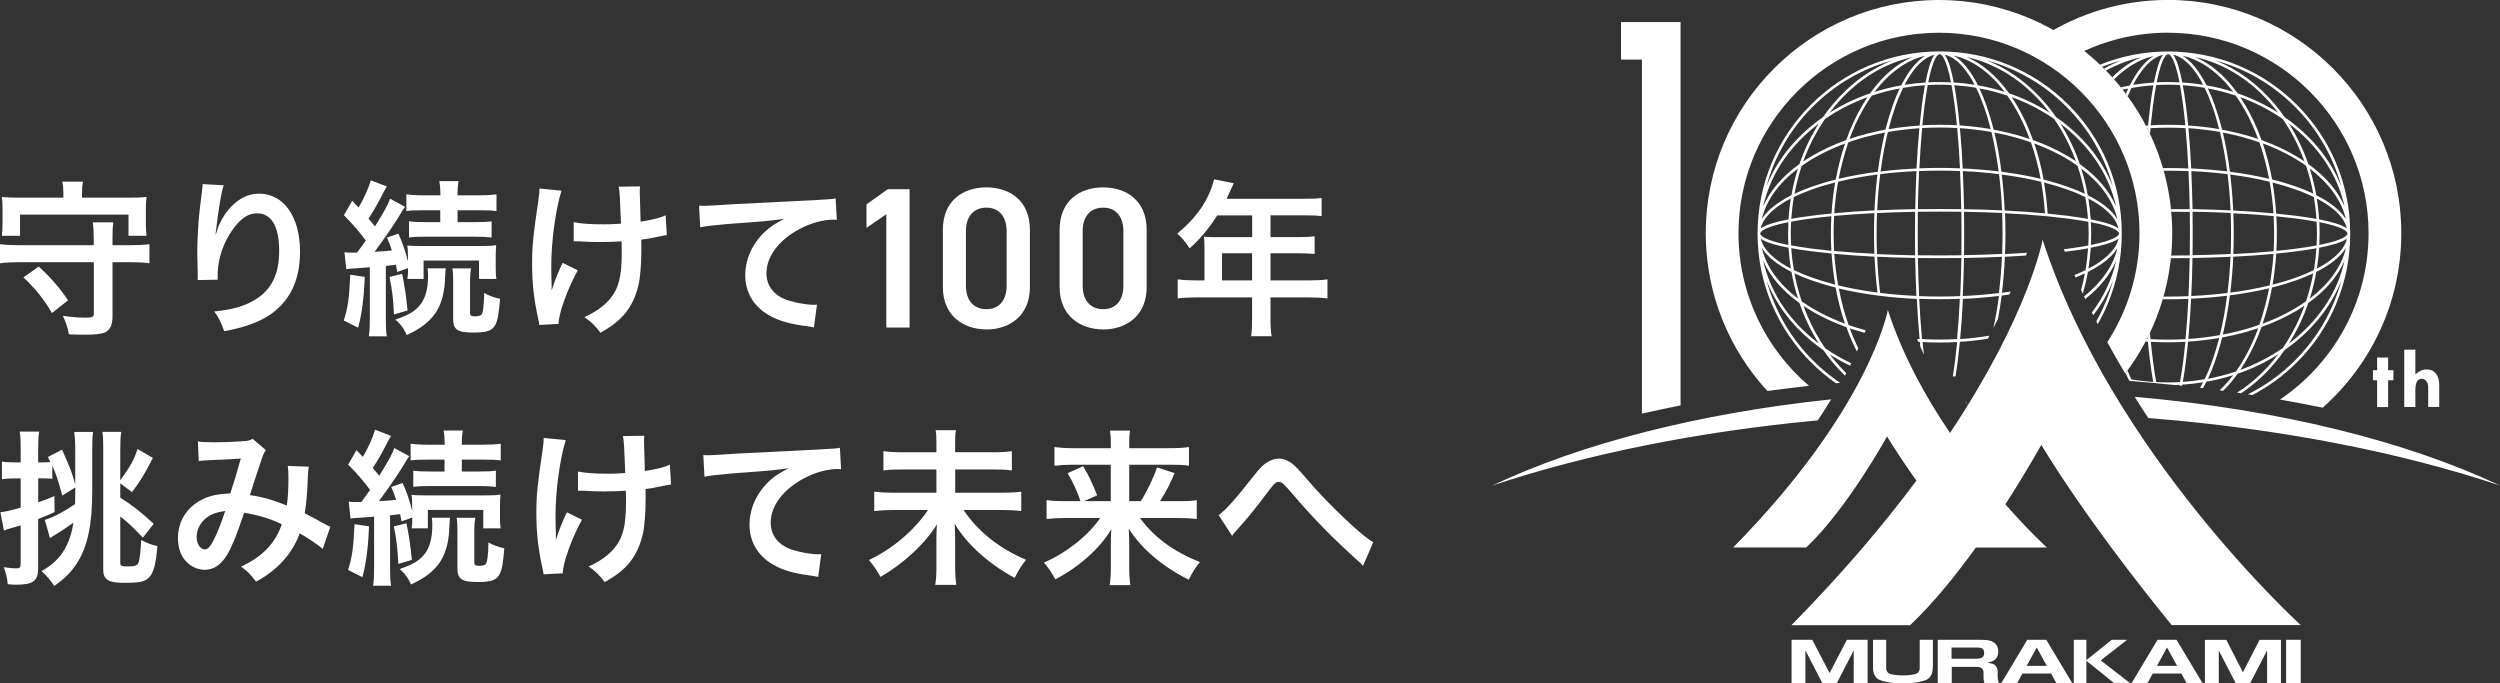
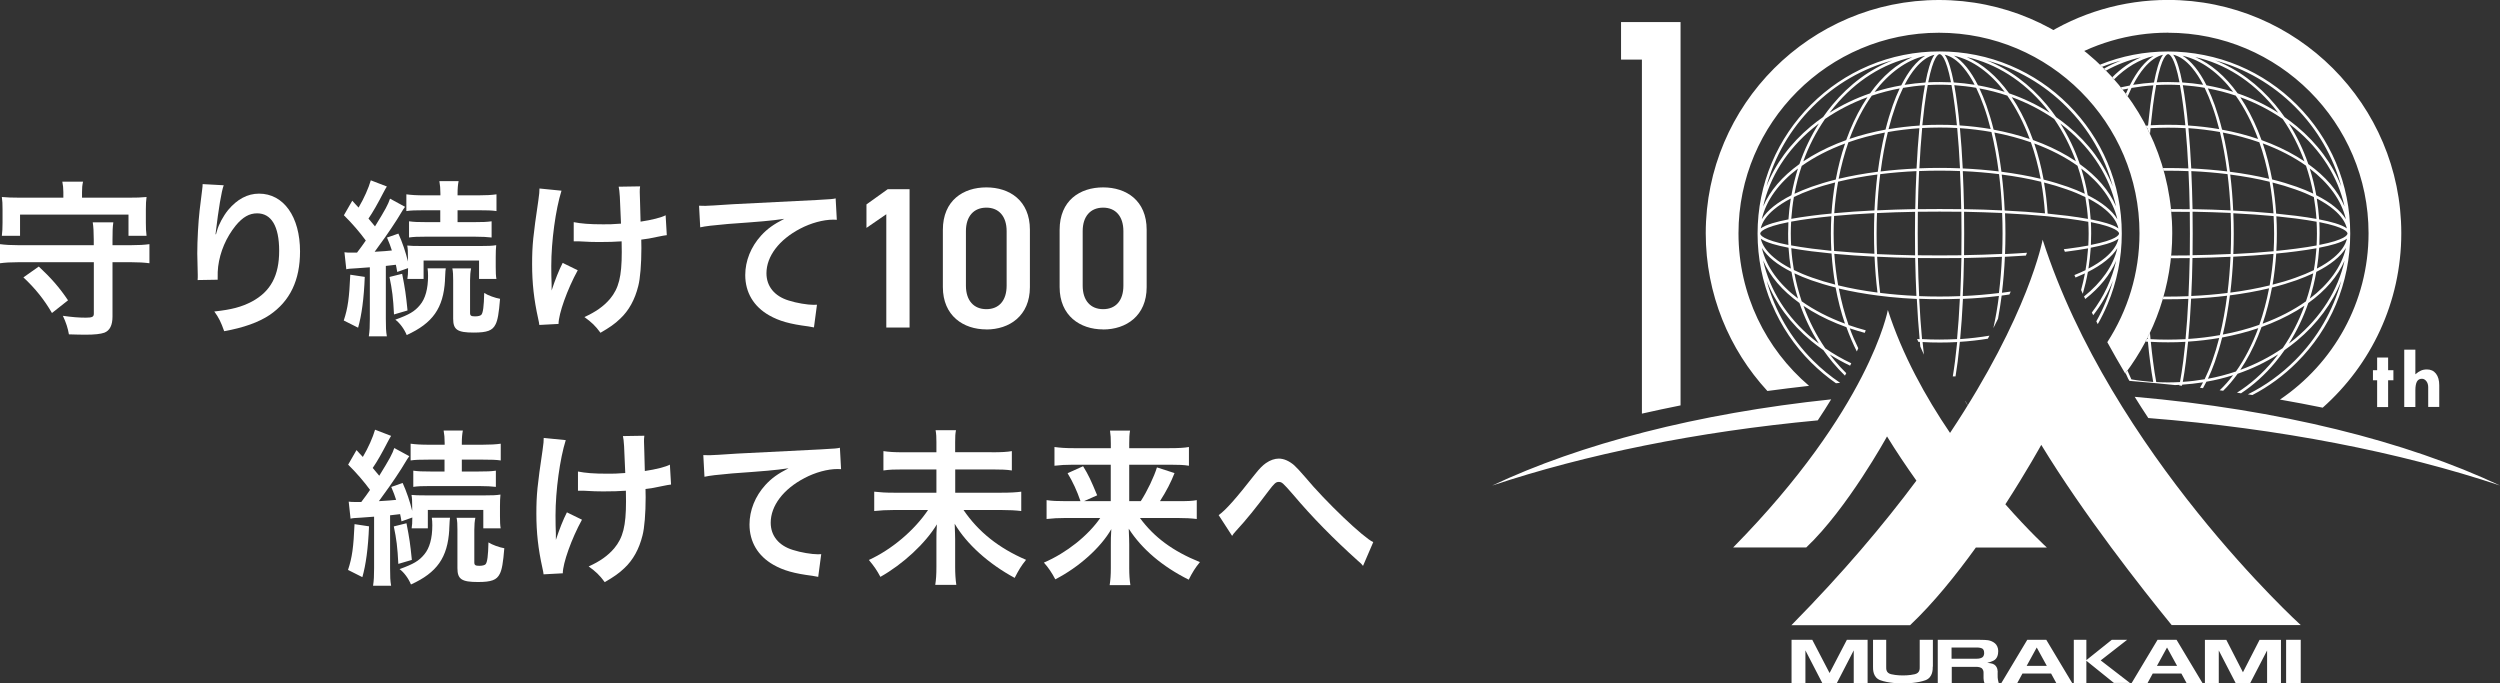
<svg xmlns="http://www.w3.org/2000/svg" id="_レイヤー_2" data-name="レイヤー 2" viewBox="0 0 364.21 99.57">
  <rect x="0" y="0" width="364.21" height="99.57" fill="#333333" stroke="none" />
  <defs>
    <style>
      .cls-1 {
        fill: #fff;
      }
    </style>
  </defs>
  <g id="_内容" data-name="内容">
    <g id="_第1回公開時" data-name="第1回公開時">
      <g id="_アニメーション部分" data-name="アニメーション部分">
        <g>
          <path class="cls-1" d="M364.21,70.73c-14.62-4.87-32.1-8.31-51.24-9.83-.67-1.01-1.33-2.04-1.98-3.09,21.02,1.83,39.55,6.47,53.22,12.92ZM266.76,58.18c-19.44,2.04-36.55,6.5-49.38,12.56,13.64-4.54,29.79-7.85,47.44-9.5.72-1.07,1.36-2.09,1.95-3.06ZM306.22,9.72c-.1-.1-.2-.2-.3-.29,3.16-1.28,6.5-1.93,9.94-1.93s7.06.7,10.33,2.08c3.16,1.34,6,3.25,8.43,5.69,2.44,2.44,4.35,5.27,5.69,8.43,1.38,3.27,2.08,6.75,2.08,10.33s-.7,7.06-2.08,10.33c-1.34,3.16-3.25,6-5.69,8.43-1.92,1.92-4.1,3.52-6.48,4.76-.22-.03-.44-.07-.66-.1,2.51-1.25,4.82-2.9,6.86-4.94,3.27-3.27,5.57-7.26,6.75-11.62-1.28,3.27-3.48,6.26-6.48,8.76-.57.47-1.16.92-1.78,1.35-.43.61-.87,1.21-1.35,1.78-1.5,1.81-3.19,3.33-5,4.52-.2-.03-.39-.06-.59-.09,1.93-1.21,3.71-2.79,5.29-4.69.25-.3.48-.6.72-.9-1.83,1.16-3.81,2.11-5.91,2.83-.67.93-1.37,1.76-2.11,2.48-.17-.02-.34-.05-.51-.07.69-.65,1.34-1.39,1.96-2.2-1.26.4-2.56.72-3.89.95-.16.33-.33.64-.5.94-.14-.02-.28-.03-.43-.05.15-.26.3-.52.44-.8-1,.16-2.01.27-3.04.34-.01.05-.02.1-.03.16-.13-.01-.26-.03-.39-.04,0-.03.01-.06.02-.09-.21.01-.43.02-.64.03-2.19-.23-4.4-.43-6.64-.61-.06-.1-.12-.2-.19-.31,0,0,0,0,0,0-.13-.28-.26-.57-.39-.86.09-.12.18-.25.27-.37.19.46.39.9.59,1.32,1.04.18,2.11.3,3.18.38-.16-.88-.31-1.87-.45-2.96-.12-.91-.23-1.88-.32-2.9-.13,0-.26-.02-.38-.03.07-.13.13-.25.2-.38.05,0,.1,0,.15.01,0-.09-.02-.17-.02-.26.11-.23.23-.46.34-.69.03.33.06.65.09.97.84.05,1.69.07,2.55.07s1.71-.03,2.55-.07c.17-1.82.31-3.79.41-5.87-.98.04-1.97.06-2.97.06-.26,0-.53,0-.79,0,.04-.13.08-.26.11-.39.23,0,.45,0,.68,0,1.01,0,2-.02,2.99-.06.08-1.78.14-3.64.18-5.55-.91.01-1.83.02-2.76.02.01-.13.03-.26.04-.39.92,0,1.83,0,2.73-.02.02-1.04.02-2.1.02-3.17s0-2.12-.02-3.17c-.9-.01-1.81-.02-2.72-.02-.01-.13-.02-.26-.04-.39.93,0,1.84,0,2.75.02-.03-1.91-.09-3.76-.18-5.55-.98-.04-1.98-.06-2.99-.06-.22,0-.43,0-.65,0-.04-.13-.07-.26-.11-.39.25,0,.51,0,.76,0,1,0,1.99.02,2.97.06-.1-2.08-.24-4.05-.41-5.87-.84-.05-1.69-.07-2.55-.07s-1.71.03-2.55.07c-.03.29-.05.59-.08.89-.11-.23-.22-.46-.34-.69,0-.06.01-.12.02-.18-.03,0-.07,0-.1,0-.06-.13-.13-.25-.2-.38.11,0,.22-.02.34-.02.1-1.02.21-1.98.32-2.9.14-1.1.29-2.08.45-2.96-1.08.07-2.14.2-3.18.38-.19.4-.38.82-.57,1.26-.09-.12-.18-.25-.27-.37.12-.28.24-.54.36-.8-.28.05-.56.11-.84.17-.09-.11-.18-.23-.27-.34.44-.1.88-.19,1.33-.27,1.04-2.08,2.22-3.53,3.47-4.3-2.08.49-4.03,1.68-5.77,3.42-.09-.1-.18-.2-.27-.3,1.31-1.32,2.72-2.3,4.19-2.93-1.77.39-3.49,1.05-5.11,1.95-.1-.1-.19-.2-.29-.29.81-.46,1.65-.85,2.5-1.19-.94.25-1.87.56-2.77.92ZM318.37,18.25c-.1-.99-.2-1.93-.32-2.82-.15-1.19-.31-2.19-.47-3.04-.57-.03-1.15-.05-1.73-.05s-1.16.02-1.73.05c-.16.85-.31,1.85-.47,3.04-.11.89-.22,1.83-.32,2.82.83-.05,1.67-.07,2.52-.07s1.69.02,2.52.07ZM318.77,18.28c1.54.1,3.06.28,4.53.53-.3-1.18-.63-2.29-1.01-3.34-.35-.98-.72-1.87-1.11-2.68-1.04-.18-2.11-.3-3.18-.38.16.88.31,1.87.45,2.96.12.91.23,1.88.32,2.9ZM319.44,34.02c0,1.07,0,2.12-.02,3.16,1.91-.03,3.76-.09,5.55-.18.04-.98.06-1.98.06-2.99s-.02-2-.06-2.99c-1.78-.08-3.64-.14-5.55-.18.02,1.04.02,2.1.02,3.16ZM324.91,42.63c2.02-.26,3.95-.62,5.74-1.05.26-1.48.45-3.02.56-4.59-1.82.17-3.79.31-5.86.41-.08,1.8-.23,3.55-.43,5.24ZM331.23,36.58c.05-.84.07-1.69.07-2.55s-.03-1.71-.07-2.55c-1.82-.17-3.79-.31-5.87-.41.04.98.06,1.97.06,2.97s-.02,1.99-.06,2.97c2.08-.1,4.05-.24,5.87-.41ZM331.21,31.07c-.11-1.58-.29-3.11-.56-4.59-1.79-.44-3.72-.79-5.74-1.05.21,1.69.35,3.44.43,5.24,2.07.1,4.04.24,5.86.41ZM330.57,26.05c-.36-1.88-.83-3.66-1.42-5.32-1.67-.58-3.45-1.06-5.32-1.42.43,1.79.77,3.7,1.03,5.71,2.01.26,3.92.6,5.71,1.03ZM324.51,25.37c-1.7-.21-3.46-.36-5.27-.44.08,1.78.14,3.63.18,5.54,1.9.03,3.76.09,5.54.18-.08-1.81-.23-3.57-.44-5.27ZM319.24,43.12c1.81-.08,3.57-.23,5.27-.44.21-1.7.36-3.46.44-5.27-1.78.08-3.63.14-5.54.18-.03,1.9-.09,3.76-.18,5.54ZM323.83,48.74c1.88-.36,3.66-.83,5.32-1.42.58-1.67,1.06-3.45,1.42-5.32-1.79.43-3.7.77-5.71,1.03-.26,2.01-.6,3.92-1.03,5.71ZM329.64,47.15c2.38-.88,4.51-1.98,6.3-3.25.45-1.32.8-2.68,1.06-4.08-.75.35-1.57.69-2.46,1.01-1.11.39-2.29.75-3.55,1.06-.34,1.83-.79,3.59-1.36,5.25ZM337.09,39.35c.18-1.04.3-2.11.38-3.18-.88.16-1.87.31-2.96.45-.91.12-1.88.23-2.9.32-.1,1.54-.28,3.06-.53,4.53,1.18-.3,2.29-.63,3.34-1.01.98-.35,1.87-.72,2.68-1.11ZM337.49,35.76c.03-.57.05-1.15.05-1.73s-.02-1.16-.05-1.73c-.85-.16-1.85-.31-3.04-.47-.89-.11-1.83-.22-2.82-.32.05.83.07,1.67.07,2.52s-.02,1.69-.07,2.52c.99-.1,1.93-.2,2.82-.32,1.19-.15,2.19-.31,3.04-.47ZM337.47,31.89c-.07-1.08-.2-2.14-.38-3.18-.8-.39-1.7-.77-2.68-1.11-1.04-.37-2.16-.71-3.34-1.01.25,1.47.43,2.98.53,4.53,1.02.1,1.98.21,2.9.32,1.1.14,2.08.29,2.96.45ZM337.01,28.22c-.26-1.4-.62-2.76-1.06-4.08-1.79-1.27-3.92-2.37-6.3-3.25.57,1.66,1.02,3.42,1.36,5.25,1.25.31,2.44.67,3.55,1.06.89.32,1.71.65,2.46,1.01ZM335.72,23.51c-.81-2.21-1.87-4.29-3.17-6.18-1.89-1.3-3.96-2.37-6.18-3.17.25.37.49.75.72,1.14.92,1.56,1.72,3.27,2.38,5.11,1.84.66,3.55,1.45,5.11,2.38.39.23.77.48,1.14.72ZM325.73,13.94c-1.32-.45-2.68-.8-4.08-1.06.35.75.69,1.57,1.01,2.46.39,1.11.75,2.29,1.06,3.55,1.83.34,3.59.79,5.25,1.36-.88-2.38-1.98-4.51-3.25-6.3ZM319.22,24.54c1.8.08,3.55.23,5.24.43-.26-2.02-.62-3.95-1.05-5.74-1.48-.26-3.02-.45-4.59-.56.17,1.82.31,3.79.41,5.86ZM318.81,49.38c1.58-.11,3.11-.29,4.59-.56.44-1.79.79-3.72,1.05-5.74-1.69.21-3.44.35-5.24.43-.1,2.07-.24,4.04-.41,5.86ZM318.06,52.62c.11-.89.22-1.83.32-2.82-.83.05-1.67.07-2.52.07s-1.69-.02-2.52-.07c.1.99.2,1.93.32,2.82.15,1.19.31,2.19.47,3.04.57.03,1.15.05,1.73.05s1.16-.02,1.73-.05c.16-.85.31-1.85.47-3.04ZM322.29,52.58c.37-1.04.71-2.16,1.01-3.34-1.47.25-2.98.43-4.53.53-.1,1.02-.21,1.98-.32,2.9-.14,1.1-.29,2.08-.45,2.96,1.08-.07,2.14-.2,3.18-.38.39-.8.77-1.7,1.11-2.68ZM328.98,47.81c-1.66.57-3.43,1.02-5.25,1.36-.31,1.25-.67,2.44-1.06,3.55-.32.89-.65,1.71-1.01,2.46,1.4-.26,2.76-.62,4.08-1.06,1.27-1.79,2.37-3.92,3.25-6.3ZM335.72,44.54c-.37.25-.75.49-1.14.72-1.56.92-3.27,1.72-5.11,2.38-.66,1.84-1.45,3.55-2.38,5.11-.23.39-.48.77-.72,1.14,2.21-.81,4.29-1.87,6.18-3.17,1.3-1.89,2.37-3.96,3.17-6.18ZM341.56,37.98c-.97,2.26-2.76,4.36-5.28,6.17-.72,2.1-1.67,4.08-2.83,5.91.31-.23.61-.47.9-.71,3.78-3.14,6.26-7.08,7.21-11.36ZM341.75,36.14c-.77,1.25-2.23,2.43-4.3,3.47-.24,1.33-.55,2.63-.95,3.89,2.75-2.09,4.62-4.61,5.26-7.36ZM341.9,34.78c-.36.27-.94.52-1.72.76-.64.19-1.41.38-2.31.55-.07,1.03-.18,2.04-.34,3.04.97-.5,1.79-1.04,2.47-1.61,1.05-.88,1.69-1.8,1.91-2.74ZM341.99,34.01c-.01-.19-.32-.9-4.1-1.65.03.55.04,1.1.04,1.66s-.02,1.11-.04,1.66c3.78-.74,4.09-1.46,4.1-1.65,0,0,0,0,0-.01s0,0,0-.01ZM341.9,33.27c-.22-.94-.86-1.86-1.91-2.74-.67-.57-1.5-1.1-2.47-1.61.16,1,.27,2.01.34,3.04.9.17,1.67.36,2.31.55.79.24,1.36.49,1.72.76ZM341.75,31.91c-.64-2.75-2.51-5.26-5.26-7.36.4,1.26.72,2.56.95,3.89,2.08,1.04,3.53,2.22,4.3,3.47ZM341.56,30.07c-.95-4.28-3.42-8.22-7.21-11.36-.29-.25-.6-.48-.9-.72,1.16,1.83,2.11,3.81,2.83,5.91,2.53,1.81,4.32,3.91,5.28,6.17ZM322.72,8.8c3.27,1.28,6.26,3.48,8.76,6.48.47.57.92,1.16,1.35,1.78.61.43,1.21.87,1.78,1.35,3.01,2.5,5.2,5.49,6.48,8.76-1.18-4.35-3.47-8.34-6.75-11.62-3.27-3.27-7.26-5.57-11.62-6.75ZM319.82,8.32c2.26.97,4.36,2.76,6.17,5.28,2.1.72,4.08,1.67,5.91,2.83-.23-.31-.47-.61-.72-.9-3.14-3.78-7.08-6.26-11.36-7.21ZM317.98,8.13c1.25.77,2.43,2.23,3.47,4.3,1.33.24,2.63.55,3.89.95-2.09-2.75-4.61-4.62-7.36-5.26ZM316.61,7.98c.27.36.52.94.76,1.72.19.64.38,1.41.55,2.31,1.03.07,2.04.18,3.04.34-.5-.97-1.04-1.79-1.61-2.47-.88-1.05-1.8-1.69-2.74-1.91ZM314.2,11.99c.55-.03,1.1-.04,1.66-.04s1.11.02,1.66.04c-.74-3.78-1.46-4.09-1.65-4.1,0,0,0,0-.01,0s0,0-.01,0c-.19.01-.9.32-1.65,4.1ZM315.11,7.98c-.94.22-1.86.86-2.74,1.91-.57.67-1.1,1.5-1.61,2.47,1-.16,2.01-.27,3.04-.34.17-.9.36-1.67.55-2.31.24-.79.49-1.36.76-1.72ZM258.13,44.35c-1.38-3.27-2.08-6.75-2.08-10.33s.7-7.06,2.08-10.33c1.34-3.16,3.25-6,5.69-8.43,2.44-2.44,5.27-4.35,8.43-5.69,3.27-1.38,6.75-2.08,10.33-2.08s7.06.7,10.33,2.08c3.16,1.34,6,3.25,8.43,5.69,2.44,2.44,4.35,5.27,5.69,8.43,1.38,3.27,2.08,6.75,2.08,10.33s-.7,7.06-2.08,10.33c-.42.99-.89,1.95-1.42,2.87-.07-.14-.14-.28-.21-.41,1.05-1.87,1.86-3.85,2.42-5.92-.69,1.77-1.65,3.46-2.87,5.03-.07-.13-.13-.26-.2-.39,1.75-2.31,2.94-4.86,3.54-7.54-.86,2.01-2.38,3.9-4.5,5.57-.06-.12-.12-.25-.18-.37,2.53-2.03,4.25-4.43,4.86-7.04-.77,1.25-2.23,2.43-4.3,3.47-.19,1.08-.44,2.14-.74,3.18-.09-.18-.17-.37-.25-.55.22-.79.4-1.6.56-2.42-.43.2-.89.4-1.37.6-.05-.12-.11-.24-.16-.36.57-.23,1.11-.47,1.61-.71.18-1.04.3-2.11.38-3.18-.88.16-1.87.31-2.96.45-.14.02-.28.04-.42.05-.05-.13-.1-.25-.15-.38.17-.02.35-.04.52-.06,1.19-.15,2.19-.31,3.04-.47.03-.57.05-1.15.05-1.73s-.02-1.16-.05-1.73c-.85-.16-1.85-.31-3.04-.47-.89-.11-1.83-.22-2.82-.32,0,0,0,0,0,0l-.4-.04s0,0,0,0c-1.82-.17-3.79-.31-5.87-.41.04.98.06,1.97.06,2.97s-.02,1.99-.06,2.97c1.1-.05,2.17-.12,3.2-.19-.05.13-.11.27-.16.41-.99.07-2.01.13-3.06.18-.08,1.8-.23,3.55-.43,5.24.43-.06.86-.12,1.28-.18-.06.14-.13.28-.19.43-.37.06-.75.11-1.13.16-.15,1.16-.33,2.28-.53,3.37-.22.45-.45.91-.68,1.37.33-1.49.6-3.05.81-4.69-1.69.21-3.44.35-5.24.43-.1,2.07-.24,4.04-.41,5.86,1.46-.1,2.89-.27,4.27-.5-.08.15-.15.29-.23.44-1.33.22-2.69.37-4.08.46-.1,1.02-.21,1.98-.32,2.9-.1.76-.2,1.47-.31,2.13-.13,0-.27,0-.4.01.11-.65.21-1.38.32-2.19.11-.89.22-1.83.32-2.82-.83.05-1.67.07-2.52.07s-1.69-.02-2.52-.07c.06.63.13,1.24.19,1.83-.18-.39-.35-.78-.52-1.17-.02-.22-.05-.45-.07-.68-.08,0-.16-.01-.23-.02-.06-.14-.12-.27-.17-.41.12,0,.25.02.37.03-.17-1.82-.31-3.79-.41-5.86-1.34-.06-2.65-.16-3.94-.29l-1.71-.2s0,0,0,0c-2.01-.26-3.92-.6-5.71-1.03.36,1.88.83,3.66,1.42,5.32.81.28,1.64.54,2.5.77-.05.12-.1.25-.15.37-.74-.2-1.47-.42-2.18-.66.37,1.02.79,1.99,1.24,2.9-.07.15-.14.31-.21.47-.57-1.12-1.07-2.3-1.52-3.54-1.84-.66-3.55-1.45-5.11-2.38-.39-.23-.77-.48-1.14-.72.81,2.21,1.87,4.29,3.17,6.18,1.19.82,2.46,1.55,3.79,2.18-.06.12-.12.24-.17.35-1.02-.48-2.01-1.03-2.96-1.63.23.31.47.61.72.9.54.65,1.1,1.25,1.68,1.82-.06.12-.13.24-.19.36-.62-.6-1.22-1.25-1.79-1.93-.47-.57-.92-1.16-1.35-1.78-.61-.43-1.21-.87-1.78-1.35-3.01-2.5-5.2-5.49-6.48-8.76,1.18,4.35,3.47,8.34,6.75,11.62,1.22,1.22,2.55,2.31,3.95,3.25-.2.02-.41.04-.61.06-1.29-.9-2.49-1.91-3.62-3.03-2.44-2.44-4.35-5.27-5.69-8.43ZM267.43,41.89c-1.25-.31-2.44-.67-3.55-1.06-.89-.32-1.71-.65-2.46-1.01.26,1.4.62,2.76,1.06,4.08,1.79,1.27,3.92,2.37,6.3,3.25-.57-1.66-1.02-3.42-1.36-5.25ZM291.58,25.02c2.01.26,3.92.6,5.71,1.03-.36-1.88-.83-3.66-1.42-5.32-1.67-.58-3.45-1.06-5.32-1.42.43,1.79.77,3.7,1.03,5.71ZM291.22,25.37c-1.7-.21-3.46-.36-5.27-.44.08,1.78.14,3.63.18,5.54,1.9.03,3.76.09,5.54.18-.08-1.81-.23-3.57-.44-5.27ZM297.71,26.16c1.25.31,2.44.67,3.55,1.06.89.32,1.71.65,2.46,1.01-.26-1.4-.62-2.76-1.06-4.08-1.79-1.27-3.92-2.37-6.3-3.25.57,1.66,1.02,3.42,1.36,5.25ZM302.43,23.51c-.81-2.21-1.87-4.29-3.17-6.18-1.89-1.3-3.96-2.37-6.18-3.18.25.37.49.75.72,1.14.92,1.56,1.72,3.27,2.38,5.11,1.84.66,3.55,1.45,5.11,2.38.39.23.77.48,1.14.72ZM292.45,13.94c-1.32-.45-2.68-.8-4.08-1.06.35.75.69,1.57,1.01,2.46.39,1.11.75,2.29,1.06,3.55,1.83.34,3.59.79,5.25,1.36-.88-2.38-1.98-4.51-3.25-6.3ZM287.89,12.79c-1.04-.18-2.11-.3-3.18-.38.16.88.31,1.87.45,2.96.12.91.23,1.88.32,2.9,1.54.1,3.06.28,4.53.53-.3-1.18-.63-2.29-1.01-3.34-.35-.98-.72-1.87-1.11-2.68ZM285.54,24.52c-.1-2.08-.24-4.05-.41-5.87-.84-.05-1.69-.07-2.55-.07s-1.71.03-2.55.07c-.17,1.82-.31,3.79-.41,5.87.98-.04,1.97-.06,2.97-.06s1.99.02,2.97.06ZM282.57,24.86c-1.01,0-2,.02-2.99.06-.08,1.78-.14,3.64-.18,5.55,1.04-.02,2.1-.02,3.16-.02s2.12,0,3.16.02c-.03-1.91-.09-3.76-.18-5.55-.98-.04-1.98-.06-2.99-.06ZM284.3,12.39c-.57-.03-1.15-.05-1.73-.05s-1.16.02-1.73.05c-.16.85-.31,1.85-.47,3.04-.11.89-.22,1.83-.32,2.82.83-.05,1.67-.07,2.52-.07s1.69.02,2.52.07c-.1-.99-.2-1.93-.32-2.82-.15-1.19-.31-2.19-.47-3.04ZM280.43,12.42c-1.08.07-2.14.2-3.18.38-.39.8-.77,1.7-1.11,2.68-.37,1.04-.71,2.16-1.01,3.34,1.47-.25,2.98-.43,4.53-.53.1-1.02.21-1.98.32-2.9.14-1.1.29-2.08.45-2.96ZM276.77,12.88c-1.4.26-2.76.62-4.08,1.06-1.27,1.79-2.37,3.92-3.25,6.3,1.66-.57,3.43-1.02,5.25-1.36.31-1.25.67-2.44,1.06-3.55.32-.89.65-1.71,1.01-2.46ZM278.98,34.02c0-1.07,0-2.12.02-3.16-1.91.03-3.76.09-5.55.18-.04.98-.06,1.98-.06,2.99s.02,2,.06,2.99c1.78.08,3.64.14,5.55.18-.02-1.04-.02-2.1-.02-3.16ZM273.52,25.42c-2.02.26-3.95.62-5.74,1.05-.26,1.48-.45,3.02-.56,4.59,1.82-.17,3.79-.31,5.86-.41.08-1.8.23-3.55.43-5.24ZM273.01,34.02c0-1,.02-1.99.06-2.97-2.08.1-4.05.24-5.87.41-.05.84-.07,1.69-.07,2.55s.03,1.71.07,2.55c1.82.17,3.79.31,5.87.41-.04-.98-.06-1.97-.06-2.97ZM273.57,25.02c.26-2.01.6-3.92,1.03-5.71-1.88.36-3.66.83-5.32,1.42-.58,1.67-1.06,3.45-1.42,5.32,1.79-.43,3.7-.77,5.71-1.03ZM272.06,14.16c-2.21.81-4.29,1.87-6.18,3.17-1.3,1.89-2.37,3.96-3.17,6.18.37-.25.75-.49,1.14-.72,1.56-.92,3.27-1.72,5.11-2.38.66-1.84,1.45-3.55,2.38-5.11.23-.39.48-.77.72-1.14ZM262.49,24.15c-.45,1.32-.8,2.68-1.06,4.08.75-.35,1.57-.69,2.46-1.01,1.11-.39,2.29-.75,3.55-1.06.34-1.83.79-3.59,1.36-5.25-2.38.88-4.51,1.98-6.3,3.25ZM261.34,28.7c-.18,1.04-.3,2.11-.38,3.18.88-.16,1.87-.31,2.96-.45.91-.12,1.88-.23,2.9-.32.1-1.54.28-3.06.53-4.53-1.18.3-2.29.63-3.34,1.01-.98.35-1.87.72-2.68,1.11ZM260.94,32.29c-.03.57-.05,1.15-.05,1.73s.02,1.16.05,1.73c.85.16,1.85.31,3.04.47.89.11,1.83.22,2.82.32-.05-.83-.07-1.67-.07-2.52s.02-1.69.07-2.52c-.99.1-1.93.2-2.82.32-1.19.15-2.19.31-3.04.47ZM260.96,36.16c.07,1.08.2,2.14.38,3.18.8.39,1.7.77,2.68,1.11,1.04.37,2.16.71,3.34,1.01-.25-1.47-.43-2.98-.53-4.53-1.02-.1-1.98-.21-2.9-.32-1.1-.14-2.08-.29-2.96-.45ZM273.52,42.63c-.21-1.69-.35-3.44-.43-5.24-2.07-.1-4.04-.24-5.86-.41.11,1.58.29,3.11.56,4.59,1.79.44,3.72.79,5.74,1.05ZM279.19,43.12c-.08-1.78-.14-3.63-.18-5.54-1.9-.03-3.76-.09-5.54-.18.08,1.81.23,3.57.44,5.27,1.7.21,3.46.36,5.27.44ZM279.19,24.93c-1.81.08-3.57.23-5.27.44-.21,1.7-.36,3.46-.44,5.27,1.78-.08,3.63-.14,5.54-.18.03-1.9.09-3.76.18-5.54ZM279.21,24.54c.1-2.07.24-4.04.41-5.86-1.58.11-3.11.29-4.59.56-.44,1.79-.79,3.72-1.05,5.74,1.69-.21,3.44-.35,5.24-.43ZM285.54,43.53c-.98.04-1.97.06-2.97.06s-1.99-.02-2.97-.06c.1,2.08.24,4.05.41,5.87.84.05,1.69.07,2.55.07s1.71-.03,2.55-.07c.17-1.82.31-3.79.41-5.87ZM285.73,37.59c-1.04.02-2.1.02-3.16.02s-2.12,0-3.16-.02c.03,1.91.09,3.76.18,5.55.98.04,1.98.06,2.99.06s2-.02,2.99-.06c.08-1.78.14-3.64.18-5.55ZM285.76,34.02c0-1.07,0-2.12-.02-3.17-1.04-.02-2.1-.02-3.17-.02s-2.12,0-3.17.02c-.02,1.04-.02,2.1-.02,3.17s0,2.12.02,3.17c1.04.02,2.1.02,3.17.02s2.12,0,3.17-.02c.02-1.04.02-2.1.02-3.17ZM285.93,24.54c1.8.08,3.55.23,5.24.43-.26-2.02-.62-3.95-1.05-5.74-1.48-.26-3.02-.45-4.59-.56.17,1.82.31,3.79.41,5.86ZM291.66,37.41c-1.78.08-3.63.14-5.54.18-.03,1.9-.09,3.76-.18,5.54,1.81-.08,3.57-.23,5.27-.44.21-1.7.36-3.46.44-5.27ZM291.74,34.02c0-1.01-.02-2-.06-2.99-1.78-.08-3.64-.14-5.55-.18.02,1.04.02,2.1.02,3.16s0,2.12-.02,3.16c1.91-.03,3.76-.09,5.55-.18.04-.98.06-1.98.06-2.99ZM297.92,31.07c-.11-1.58-.29-3.11-.56-4.59-1.79-.44-3.72-.79-5.74-1.05.21,1.69.35,3.44.43,5.24,2.07.1,4.04.24,5.86.41ZM304.18,31.89c-.07-1.08-.2-2.14-.38-3.18-.8-.39-1.7-.77-2.68-1.11-1.04-.37-2.16-.71-3.34-1.01.25,1.47.43,2.98.53,4.53,1.02.1,1.98.21,2.9.32,1.1.14,2.08.29,2.96.45ZM308.62,34.78c-.36.27-.94.52-1.72.76-.64.19-1.41.38-2.31.55-.07,1.03-.18,2.04-.34,3.04.97-.5,1.79-1.04,2.47-1.61,1.05-.88,1.69-1.8,1.91-2.74ZM308.71,34.01c-.01-.19-.32-.9-4.1-1.65.03.55.04,1.1.04,1.66s-.02,1.11-.04,1.66c3.78-.74,4.09-1.46,4.1-1.65,0,0,0,0,0-.01s0,0,0-.01ZM308.62,33.27c-.22-.94-.86-1.86-1.91-2.74-.67-.57-1.5-1.1-2.47-1.61.16,1,.27,2.01.34,3.04.9.17,1.67.36,2.31.55.79.24,1.36.49,1.72.76ZM308.46,31.91c-.64-2.75-2.51-5.26-5.26-7.36.4,1.26.72,2.56.95,3.89,2.08,1.04,3.53,2.22,4.3,3.47ZM308.27,30.07c-.95-4.28-3.42-8.22-7.21-11.36-.3-.25-.6-.48-.9-.72,1.16,1.83,2.11,3.81,2.83,5.91,2.53,1.81,4.32,3.91,5.28,6.17ZM289.43,8.8c3.27,1.28,6.26,3.48,8.76,6.48.47.57.92,1.16,1.35,1.78.61.43,1.21.87,1.78,1.35,3.01,2.5,5.2,5.49,6.48,8.76-1.18-4.35-3.47-8.34-6.75-11.62s-7.26-5.57-11.62-6.75ZM286.53,8.32c2.26.97,4.36,2.76,6.17,5.28,2.1.72,4.08,1.67,5.91,2.83-.23-.31-.47-.61-.72-.9-3.14-3.78-7.08-6.26-11.36-7.21ZM284.69,8.13c1.25.77,2.43,2.23,3.47,4.3,1.33.24,2.63.55,3.89.95-2.09-2.75-4.61-4.62-7.36-5.26ZM283.32,7.98c.27.36.52.94.76,1.72.19.64.38,1.41.55,2.31,1.03.07,2.04.18,3.04.34-.5-.97-1.04-1.79-1.61-2.47-.88-1.05-1.8-1.69-2.74-1.91ZM280.91,11.99c.55-.03,1.1-.04,1.66-.04s1.11.02,1.66.04c-.74-3.78-1.46-4.09-1.65-4.1,0,0,0,0-.01,0s0,0-.01,0c-.19.01-.9.32-1.65,4.1ZM281.82,7.98c-.94.22-1.86.86-2.74,1.91-.57.67-1.1,1.5-1.61,2.47,1-.16,2.01-.27,3.04-.34.17-.9.36-1.67.55-2.31.24-.79.49-1.36.76-1.72ZM280.45,8.13c-2.75.64-5.26,2.51-7.36,5.26,1.26-.4,2.56-.72,3.89-.95,1.04-2.08,2.22-3.53,3.47-4.3ZM278.61,8.32c-4.28.95-8.22,3.42-11.36,7.21-.25.3-.48.6-.72.9,1.83-1.16,3.81-2.11,5.91-2.83,1.81-2.53,3.91-4.32,6.17-5.28ZM257.34,27.16c1.28-3.27,3.48-6.26,6.48-8.76.57-.47,1.16-.92,1.78-1.35.43-.61.87-1.21,1.35-1.78,2.5-3.01,5.49-5.2,8.76-6.48-4.35,1.18-8.34,3.47-11.62,6.75-3.27,3.27-5.57,7.26-6.75,11.62ZM256.87,30.07c.97-2.26,2.76-4.36,5.28-6.17.72-2.1,1.67-4.08,2.83-5.91-.31.23-.61.47-.9.72-3.78,3.14-6.26,7.08-7.21,11.36ZM256.68,31.91c.77-1.25,2.23-2.43,4.3-3.47.24-1.33.55-2.63.95-3.89-2.75,2.09-4.62,4.61-5.26,7.36ZM256.52,33.27c.36-.27.94-.52,1.72-.76.64-.19,1.41-.38,2.31-.55.07-1.03.18-2.04.34-3.04-.97.5-1.79,1.04-2.47,1.61-1.05.88-1.69,1.8-1.91,2.74ZM256.44,34.04c.01.19.32.9,4.1,1.65-.03-.55-.04-1.1-.04-1.66s.02-1.11.04-1.66c-3.78.74-4.09,1.46-4.1,1.65,0,0,0,0,0,.01s0,0,0,.01ZM256.52,34.78c.22.94.86,1.86,1.91,2.74.67.57,1.5,1.1,2.47,1.61-.16-1-.27-2.01-.34-3.04-.9-.17-1.67-.36-2.31-.55-.79-.24-1.36-.49-1.72-.76ZM256.68,36.14c.64,2.75,2.51,5.26,5.26,7.36-.4-1.26-.72-2.56-.95-3.89-2.08-1.04-3.53-2.22-4.3-3.47ZM256.87,37.98c.95,4.28,3.42,8.22,7.21,11.36.29.25.6.48.9.71-1.16-1.83-2.11-3.81-2.83-5.91-2.53-1.81-4.32-3.91-5.28-6.17ZM244.83,59.07V3.21h-5.63v57.05c1.85-.42,3.73-.82,5.63-1.2ZM243.89,3.21h-7.73v5.47h7.73V3.21ZM315.85,4.77c16.11,0,29.21,13.1,29.21,29.21,0,10.08-5.13,18.98-12.91,24.23,2.11.37,4.18.76,6.23,1.18,7.02-6.23,11.45-15.31,11.45-25.42,0-18.73-15.24-33.98-33.98-33.98-6.57,0-12.94,1.88-18.43,5.43l2.59,4c4.72-3.05,10.2-4.66,15.84-4.66ZM263.55,56.21c-6.29-5.36-10.28-13.34-10.28-22.23,0-16.11,13.1-29.21,29.21-29.21s29.21,13.1,29.21,29.21c0,5.85-1.73,11.29-4.69,15.87.85,1.55,1.72,3.07,2.61,4.57,4.3-5.69,6.85-12.77,6.85-20.44,0-18.73-15.24-33.98-33.98-33.98s-33.98,15.24-33.98,33.98c0,8.86,3.41,16.93,8.98,22.98,2-.27,4.03-.52,6.08-.75ZM286.77,59.24c-.17-.26-.32-.51-.46-.78,0,0,.02-.02.03-.02.14.27.28.54.43.8ZM346.31,53.93h-.61v1.47h.61v3.9h1.6v-3.9h.77v-1.47h-.77v-1.84h-1.6v1.84ZM350.26,59.29h1.62v-2.43c0-.57.08-1,.23-1.27s.39-.41.72-.41c.26,0,.47.12.65.35s.27.53.27.87v2.88h1.61v-3.16c0-.72-.16-1.28-.48-1.69-.32-.41-.76-.61-1.32-.61-.33,0-.62.06-.87.17-.25.11-.52.29-.81.54v-3.59h-1.62v8.33ZM316.39,91.06h18.79s-27.6-25.06-37.6-56.14c0,0-1.96,10.83-13.49,28.15-3.55-5.23-6.94-11.34-9.06-17.91,0,0-2.59,14.34-22.54,34.6h10.65c6.02-5.69,11.77-16.18,11.77-16.18,1.32,2.16,2.8,4.35,4.28,6.44-4.77,6.4-10.73,13.47-18.21,21.06h17.29c3.37-3.18,6.68-7.29,9.58-11.31h10.35s-2.57-2.34-6.05-6.3c3.17-4.91,5.23-8.66,5.23-8.66,6.21,10.19,14.6,20.86,19.01,26.27h0ZM270.24,93.21h1.84v6.36h-2.02v-4.82h0l-2.49,4.82h-2.06l-2.49-4.82h0v4.82h-2.02v-6.36h3.02s0,0,0,0l2.52,4.84,2.52-4.84h0s0,0,0,0h1.18ZM330.46,93.22h1.84v6.35h-2.02v-4.81h0l-2.49,4.81h-2.06l-2.49-4.81h0v4.81h-2.02v-6.35h3.12l2.42,4.72,2.42-4.72h1.28ZM281.57,97.11c0,.37.04,1.58-1.07,1.99-1.12.41-2.71.47-3.28.47h0c-.57,0-2.16-.06-3.28-.47-1.12-.41-1.07-1.63-1.07-1.99v-3.9h1.92v3.88c0,.34-.06.94.71,1.13.77.19,1.72.18,1.73.18h0s0,0,0,0h0s.96.01,1.73-.18c.77-.19.71-.8.71-1.13v-3.88h1.92v3.9ZM291.02,97.76c0-.16-.07-1-1.02-1.13-.19-.03-.35-.05-.49-.07.35-.07.6-.17.87-.29.62-.29.73-.95.73-1.43s-.21-.9-.48-1.12c-.28-.23-.6-.38-1-.45-.4-.06-1.41-.06-1.41-.06h-5.92v6.36h2.04v-2.42h3.64c.26.01.66.07.82.3.14.2.17.35.17.56,0,.19,0,.8,0,.8,0,0,.02.56.17.76h2.06s-.15-.51-.17-.85c-.02-.34,0-.81,0-.97ZM284.32,94.34h3.88s.52.02.7.24c.15.19.16.4.16.58s-.07.48-.26.6c-.19.12-.39.21-.98.21h-3.51v-1.64ZM297.34,93.21h-2l-3.81,6.36h2.32l.79-1.45h4.17l.79,1.45h2.32l-3.81-6.36h-.77ZM295.25,97.01l1.47-2.68,1.47,2.68h-2.94ZM316.32,93.21h-2l-3.81,6.36h2.32l.79-1.45h4.17l.79,1.45h2.32l-3.81-6.36h-.77ZM314.23,97.01l1.47-2.68,1.47,2.68h-2.94ZM306.04,96.21l4.25,3.28h-2.33l-4.01-3.23v3.31h-1.83v-6.36h1.83v2.96l3.7-2.96h2.24l-3.85,3ZM335.18,93.21v6.36h-2.13v-6.36h2.13ZM316.39,91.06h18.79s-27.6-25.06-37.6-56.14c0,0-1.96,10.83-13.49,28.15-3.55-5.23-6.94-11.34-9.06-17.91,0,0-2.59,14.34-22.54,34.6h10.65c6.02-5.69,11.77-16.18,11.77-16.18,1.32,2.16,2.8,4.35,4.28,6.44-4.77,6.4-10.73,13.47-18.21,21.06h17.29c3.37-3.18,6.68-7.29,9.58-11.31h10.35s-2.57-2.34-6.05-6.3c3.17-4.91,5.23-8.66,5.23-8.66,6.21,10.19,14.6,20.86,19.01,26.27Z" />
          <g>
            <g>
              <path class="cls-1" d="M19.09,35.72c1.15,0,1.92-.05,2.68-.15v2.78c-.8-.1-1.56-.15-2.68-.15h-2.7v7.91c0,1.27-.39,2.05-1.19,2.36-.54.19-1.41.29-2.75.29-.73,0-1.36-.02-2.41-.05-.15-.88-.41-1.71-.88-2.7,1.36.19,2.31.27,3.34.27.93,0,1.17-.12,1.17-.58v-7.5H2.68c-1.12,0-1.92.05-2.68.15v-2.78c.78.1,1.56.15,2.68.15h10.98v-.8c0-1.12-.05-1.9-.15-2.53h3c-.1.71-.12,1.29-.12,2.53v.8h2.7ZM9.23,28c0-.58-.05-1.02-.15-1.53h3.02c-.12.51-.15.9-.15,1.53v.8h6.72c1.17,0,1.92-.02,2.68-.1-.07.51-.1,1-.1,1.8v1.97c0,.73.02,1.27.1,1.88h-2.63v-3.09H2.92v3.09H.27c.07-.61.1-1.07.1-1.88v-1.97c0-.78-.02-1.24-.1-1.8.75.07,1.51.1,2.68.1h6.28v-.8ZM7.57,45.6c-1.1-1.9-2.41-3.56-4.16-5.19l2.24-1.58c1.78,1.66,3,3.04,4.26,4.92l-2.34,1.85Z" />
              <path class="cls-1" d="M32.59,27c-.32.83-.75,3.41-1.17,6.94l-.02.19h.07l.05-.19.1-.34c.24-.9.9-2.12,1.61-3,1.32-1.58,2.83-2.39,4.51-2.39,3.58,0,5.97,3.36,5.97,8.43,0,4.19-1.46,7.23-4.43,9.25-1.61,1.07-3.78,1.85-6.62,2.36-.46-1.31-.8-2-1.44-2.87,2.51-.27,3.99-.66,5.5-1.46,2.7-1.46,3.95-3.75,3.95-7.38s-1.17-5.46-3.21-5.46c-1.14,0-2.09.54-3.12,1.78-1.39,1.73-2.29,3.82-2.56,5.99-.07.58-.07.83-.07,1.9l-2.92.05c.02-.17.02-.32.02-.39v-.39c-.02-.66-.07-2.53-.07-3.09,0-1.92.15-4.6.34-6.26q.29-2.39.37-3.02c.05-.44.07-.51.07-.83l3.09.17Z" />
              <path class="cls-1" d="M53.14,40.34c-.12,3.14-.46,5.63-.97,7.4l-2.09-1.05c.61-1.83.8-3.31.95-6.67l2.12.32ZM52.02,36.79c.68-.9.73-.97,1.27-1.75-.85-1.17-2-2.51-3.19-3.68l1.22-2.12c.29.34.61.66.92,1,.8-1.36,1.46-2.85,1.78-3.97l2.34.9c-.15.22-.22.37-.51.9-.83,1.61-1.53,2.85-2.17,3.77.39.46.61.71.95,1.14,1.53-2.48,1.9-3.17,2.19-4.04l2.19,1.19-.29.41-.88,1.44c-1.02,1.61-2.44,3.6-3.26,4.7,1.27-.07,1.88-.12,2.51-.19-.22-.68-.34-1-.71-1.88l1.66-.58c.56,1.22,1.1,2.82,1.39,4.07v-.58c0-.95-.02-1.29-.1-1.75.46.05.97.07,2.19.07h8.43c1.12,0,1.73-.02,2.34-.12-.05.54-.07.95-.07,1.73v1.46c0,.75.02,1.29.1,1.73h-2.53v-2.68h-8.08v2.68h-2.36c.07-.56.1-.71.1-1.58l-1.58.56c-.1-.58-.12-.71-.2-1.05-.51.07-.8.1-1.46.17v7.7c0,1.22.02,1.83.15,2.56h-2.63c.12-.8.15-1.41.15-2.56v-7.5l-.95.07-.95.07c-.95.05-1.22.07-1.53.15l-.27-2.48c.34.05.56.05,1,.05h.88ZM58.59,39.9c.44,2.24.54,2.97.78,5.33l-1.97.58c-.12-2.44-.27-3.6-.66-5.46l1.85-.46ZM64.83,40.85c-.24,4.04-1.78,6.23-5.58,7.96-.34-.85-1.02-1.78-1.66-2.24,2.02-.73,2.82-1.19,3.6-2.14.78-.93,1.17-2.36,1.17-4.24,0-.46-.02-.71-.07-1.1h2.65l-.05.44-.07,1.31ZM61.86,30.63c-1.27,0-2.02.02-2.66.12v-2.44c.73.1,1.51.15,2.7.15h2.26v-.24c0-.75-.05-1.27-.15-1.83h2.8c-.1.54-.15,1.02-.15,1.85v.22h2.97c1.14,0,2.02-.05,2.7-.15v2.44c-.68-.1-1.36-.12-2.63-.12h-3.04v1.73h2.48c1.17,0,1.75-.02,2.48-.12v2.36c-.61-.07-1.34-.12-2.46-.12h-7.11c-1.12,0-1.83.02-2.46.12v-2.36c.71.1,1.32.12,2.48.12h2.07v-1.73h-2.31ZM68.63,39.1c-.1.51-.15,1-.15,1.73v4.75c0,.41.15.51.75.51.44,0,.78-.1.9-.24.24-.29.37-1.22.41-3.17.58.37,1.61.73,2.31.85-.17,2.09-.34,3.12-.66,3.73-.44.9-1.22,1.19-3.17,1.19-2.39,0-3-.41-3-2.02v-5.6c0-.75-.02-1.27-.12-1.73h2.7Z" />
              <path class="cls-1" d="M84.17,39.37c-1.53,2.78-2.8,6.36-2.8,7.82l-2.8.15c-.05-.34-.05-.41-.17-.93-.61-2.75-.88-5.14-.88-7.92s.15-4.16.9-9.23c.15-1.12.17-1.29.17-1.8l3.21.32c-.85,2.7-1.49,7.35-1.49,10.98,0,.49.02,2.46.05,2.63v.93c.51-1.56,1.07-2.97,1.61-4.02l2.19,1.07ZM83.56,32.36c1.12.22,2.29.32,4.33.32.95,0,1.24,0,2.58-.1-.15-3.94-.19-4.7-.34-5.38l3.12-.05c-.05.37-.05.54-.05.83q0,.32.05,1.66c0,.17.02,1.07.07,2.65,1.63-.24,3.07-.61,3.65-.93l.17,2.9c-.39.05-.54.07-1.36.24-1.17.24-1.36.29-2.36.41.02.54.02.83.02,1.22,0,2.31-.17,4.46-.46,5.55-.49,1.97-1.36,3.56-2.63,4.75-.78.76-1.53,1.27-2.87,2.05-.75-1.02-1.29-1.53-2.34-2.29,1.66-.76,2.8-1.56,3.73-2.65,1.27-1.53,1.71-3.24,1.71-6.82,0-.58,0-.93-.02-1.56-.88.07-2.05.1-3.31.1-.95,0-1.39-.02-2.87-.1h-.8v-2.8Z" />
              <path class="cls-1" d="M101.85,29.97c.44.02.66.02.9.02q.51,0,4.04-.24c2.22-.12,6.26-.32,12.15-.61,2.26-.12,2.44-.15,2.8-.24l.17,3.12c-.24-.02-.39-.02-.51-.02-1.46,0-3.26.49-4.82,1.31-3.09,1.61-4.92,4.04-4.92,6.5,0,1.9,1.17,3.34,3.24,3.97,1.14.37,2.73.63,3.63.63.07,0,.27,0,.49-.02l-.44,3.31c-.32-.07-.37-.07-.83-.15-2.68-.34-4.24-.78-5.7-1.61-2.26-1.29-3.48-3.34-3.48-5.87,0-2.07.83-4.12,2.31-5.75.92-1,1.8-1.63,3.38-2.44-1.97.29-3.48.41-8.21.75-2.17.19-3.29.32-4.04.49l-.17-3.17Z" />
              <path class="cls-1" d="M132.51,47.72h-3.39v-16.51l-2.89,1.99v-3.42l3.1-2.22h3.18v20.16Z" />
              <path class="cls-1" d="M143.7,47.99c-3.36,0-6.34-1.99-6.34-6.17v-8.33c0-4.3,2.98-6.19,6.34-6.19s6.34,1.9,6.34,6.17v8.36c0,4.18-2.98,6.17-6.34,6.17ZM143.7,30.25c-1.84,0-2.98,1.26-2.98,3.42v7.95c0,2.16,1.14,3.42,2.98,3.42s2.95-1.26,2.95-3.42v-7.95c0-2.16-1.14-3.42-2.95-3.42Z" />
              <path class="cls-1" d="M160.71,47.99c-3.36,0-6.34-1.99-6.34-6.17v-8.33c0-4.3,2.98-6.19,6.34-6.19s6.34,1.9,6.34,6.17v8.36c0,4.18-2.98,6.17-6.34,6.17ZM160.71,30.25c-1.84,0-2.98,1.26-2.98,3.42v7.95c0,2.16,1.14,3.42,2.98,3.42s2.95-1.26,2.95-3.42v-7.95c0-2.16-1.14-3.42-2.95-3.42Z" />
-               <path class="cls-1" d="M175.47,35.89c0-.54-.02-.9-.07-1.41.54.05,1.05.07,1.71.07h5.31v-3.17h-5.09c-1.22,1.92-2.58,3.53-4.02,4.8-.66-1-1.02-1.41-1.8-2.17,2.85-2.31,4.63-4.94,5.36-7.89l2.87.58c-.12.24-.46,1-1.05,2.26h11.37c1.17,0,1.75-.02,2.48-.12v2.65c-.75-.1-1.39-.12-2.48-.12h-4.97v3.17h3.92c1.14,0,1.78-.02,2.51-.12v2.58c-.71-.07-1.39-.1-2.44-.1h-3.99v3.95h5.65c1.14,0,1.9-.05,2.65-.15v2.78c-.75-.1-1.58-.15-2.65-.15h-5.65v3.04c0,1.24.05,1.9.17,2.61h-3c.12-.71.15-1.36.15-2.65v-3h-8.16c-1.1,0-1.88.05-2.68.15v-2.78c.8.1,1.56.15,2.68.15h1.22v-4.97ZM182.41,40.85v-3.95h-4.38v3.95h4.38Z" />
            </g>
            <g>
-               <path class="cls-1" d="M9.08,72.2c-.66-2.39-.93-3.17-1.46-4.36v1.92c-.44-.05-.8-.07-1.34-.07h-.71v3.48c.68-.22,1.17-.41,2.36-.9l.02,2.34c-1.02.46-1.22.54-2.39,1v7.18c0,1.85-.71,2.39-3.24,2.39-.34,0-.61-.02-1.19-.07-.1-.97-.27-1.66-.58-2.48.78.12,1.36.17,1.85.17s.61-.12.61-.71v-5.55c-.27.07-.29.1-1.58.46l-.49.15-.37.15-.51-2.68c.83-.1,1.17-.17,2.95-.66v-4.26h-1.02c-.61,0-1.1.02-1.71.12v-2.58c.58.1,1,.12,1.73.12h1v-1.95c0-1.17-.02-1.78-.15-2.53h2.85c-.12.73-.15,1.36-.15,2.53v1.95h.71c.49,0,.75-.02,1.07-.05-.1-.22-.17-.34-.37-.73l2.07-1.07c1.34,3.04,1.44,3.29,1.92,5.09v-4.92c0-1.27-.05-2.05-.15-2.75h2.75c-.1.61-.12,1.27-.12,2.48v6.04c0,5.04-.68,8.23-2.29,10.69-.8,1.22-1.63,2.05-3.24,3.24-.46-.73-1.02-1.41-1.85-2.19,2.66-1.44,4.12-3.65,4.63-7.04-1.49,1.05-1.85,1.29-2.92,1.92-.17.12-.34.22-.49.32l-.75-2.65c1.32-.41,2.85-1.22,4.41-2.31.02-.56.02-.75.02-1.19v-1.22l-1.9,1.19ZM17.53,82.06c0,.37.22.46,1.07.46,1.05,0,1.41-.12,1.58-.56.17-.41.32-1.8.39-3.29.85.46,1.66.76,2.36.88-.19,2.48-.56,3.9-1.17,4.53-.66.68-1.31.83-3.8.83-2.14,0-2.92-.49-2.92-1.88v-17.75c0-1.1-.02-1.66-.12-2.36h2.75c-.12.73-.15,1.32-.15,2.61v4.46c1.63-2.31,1.92-2.85,2.53-4.58l2.22,1.31c-1.05,2.09-1.8,3.36-3.04,4.97l-1.71-1.27v2.09c1.63,1,3.09,2.14,4.87,3.8l-1.58,2.02c-1.24-1.34-2.09-2.14-3.29-3.09v6.82Z" />
-               <path class="cls-1" d="M28.85,64.31c.58.1,1.1.12,2.46.12,1.49,0,3.63-.1,4.53-.19.46-.07.68-.12.95-.32l1.95,1.66c-.2.24-.37.58-.54,1.07-.66,1.95-.97,2.92-1.8,5.48,1.78.24,3.56.75,5.38,1.53.17-1.12.24-2.31.24-4.04,0-.97-.02-1.19-.1-1.75l3.07.12c-.1.49-.12.73-.15,1.63-.07,2.09-.2,3.65-.44,5.16,1.07.54,1.83.95,2.58,1.39.68.37.78.41,1.14.58l-1.1,3.21c-.51-.46-2.31-1.68-3.36-2.27-1.02,2.92-3.29,5.43-6.36,7.04-.97-1.24-1.29-1.53-2.19-2.19,3.07-1.39,5.02-3.41,5.94-6.16-1.63-.8-3.26-1.31-5.48-1.68-1.1,3.29-1.75,4.87-2.46,6.09-.9,1.49-1.97,2.22-3.29,2.22-.97,0-1.97-.44-2.68-1.19-.8-.83-1.22-2.02-1.22-3.43,0-2.29,1.14-4.26,3.17-5.43,1.24-.71,2.48-1,4.46-1.07.56-1.68.97-3.07,1.53-5.09-1.1.07-2.02.15-4.21.22-1.29.07-1.44.07-1.92.15l-.12-2.85ZM29.58,75.9c-.61.68-.93,1.46-.93,2.34,0,1.02.54,1.8,1.19,1.8.46,0,.85-.46,1.41-1.61.49-.97,1.07-2.51,1.56-3.99-1.63.24-2.48.63-3.24,1.46Z" />
              <path class="cls-1" d="M53.76,76.68c-.12,3.14-.46,5.63-.97,7.4l-2.09-1.05c.61-1.83.8-3.31.95-6.67l2.12.32ZM52.64,73.12c.68-.9.73-.97,1.27-1.75-.85-1.17-2-2.51-3.19-3.68l1.22-2.12c.29.34.61.66.92,1,.8-1.36,1.46-2.85,1.78-3.97l2.34.9c-.15.22-.22.37-.51.9-.83,1.61-1.53,2.85-2.17,3.77.39.46.61.71.95,1.14,1.53-2.48,1.9-3.17,2.19-4.04l2.19,1.19-.29.41-.88,1.44c-1.02,1.61-2.44,3.6-3.26,4.7,1.27-.07,1.88-.12,2.51-.19-.22-.68-.34-1-.71-1.88l1.66-.58c.56,1.22,1.1,2.83,1.39,4.07v-.58c0-.95-.02-1.29-.1-1.75.46.05.97.07,2.19.07h8.43c1.12,0,1.73-.02,2.34-.12-.05.54-.07.95-.07,1.73v1.46c0,.75.02,1.29.1,1.73h-2.53v-2.68h-8.08v2.68h-2.36c.07-.56.1-.71.1-1.58l-1.58.56c-.1-.58-.12-.71-.2-1.05-.51.07-.8.1-1.46.17v7.7c0,1.22.02,1.83.15,2.56h-2.63c.12-.8.15-1.41.15-2.56v-7.5l-.95.07-.95.07c-.95.05-1.22.07-1.53.15l-.27-2.48c.34.05.56.05,1,.05h.88ZM59.22,76.24c.44,2.24.54,2.97.78,5.33l-1.97.58c-.12-2.44-.27-3.6-.66-5.46l1.85-.46ZM65.45,77.19c-.24,4.04-1.78,6.23-5.58,7.96-.34-.85-1.02-1.78-1.66-2.24,2.02-.73,2.82-1.19,3.6-2.14.78-.93,1.17-2.36,1.17-4.24,0-.46-.02-.71-.07-1.1h2.65l-.05.44-.07,1.31ZM62.48,66.96c-1.27,0-2.02.02-2.66.12v-2.44c.73.1,1.51.15,2.7.15h2.26v-.24c0-.75-.05-1.27-.15-1.83h2.8c-.1.54-.15,1.02-.15,1.85v.22h2.97c1.14,0,2.02-.05,2.7-.15v2.44c-.68-.1-1.36-.12-2.63-.12h-3.04v1.73h2.48c1.17,0,1.75-.02,2.48-.12v2.36c-.61-.07-1.34-.12-2.46-.12h-7.11c-1.12,0-1.83.02-2.46.12v-2.36c.71.1,1.32.12,2.48.12h2.07v-1.73h-2.31ZM69.25,75.44c-.1.51-.15,1-.15,1.73v4.75c0,.41.15.51.75.51.44,0,.78-.1.9-.24.24-.29.37-1.22.41-3.17.58.37,1.61.73,2.31.85-.17,2.09-.34,3.12-.66,3.73-.44.9-1.22,1.19-3.17,1.19-2.39,0-3-.41-3-2.02v-5.6c0-.75-.02-1.27-.12-1.73h2.7Z" />
              <path class="cls-1" d="M84.79,75.7c-1.53,2.78-2.8,6.36-2.8,7.82l-2.8.15c-.05-.34-.05-.41-.17-.93-.61-2.75-.88-5.14-.88-7.91s.15-4.16.9-9.23c.15-1.12.17-1.29.17-1.8l3.21.32c-.85,2.7-1.49,7.35-1.49,10.98,0,.49.02,2.46.05,2.63v.93c.51-1.56,1.07-2.97,1.61-4.02l2.19,1.07ZM84.18,68.69c1.12.22,2.29.32,4.33.32.95,0,1.24,0,2.58-.1-.15-3.95-.19-4.7-.34-5.38l3.12-.05c-.05.37-.05.54-.05.83q0,.32.05,1.66c0,.17.02,1.07.07,2.65,1.63-.24,3.07-.61,3.65-.93l.17,2.9c-.39.05-.54.07-1.36.24-1.17.24-1.36.29-2.36.41.02.54.02.83.02,1.22,0,2.31-.17,4.46-.46,5.55-.49,1.97-1.36,3.56-2.63,4.75-.78.75-1.53,1.27-2.87,2.05-.75-1.02-1.29-1.53-2.34-2.29,1.66-.75,2.8-1.56,3.73-2.65,1.27-1.53,1.71-3.24,1.71-6.82,0-.58,0-.93-.02-1.56-.88.07-2.05.1-3.31.1-.95,0-1.39-.02-2.87-.1h-.8v-2.8Z" />
              <path class="cls-1" d="M102.47,66.3c.44.02.66.02.9.02q.51,0,4.04-.24c2.22-.12,6.26-.32,12.15-.61,2.26-.12,2.44-.15,2.8-.24l.17,3.12c-.24-.02-.39-.02-.51-.02-1.46,0-3.26.49-4.82,1.32-3.09,1.61-4.92,4.04-4.92,6.5,0,1.9,1.17,3.34,3.24,3.97,1.14.37,2.73.63,3.63.63.07,0,.27,0,.49-.02l-.44,3.31c-.32-.07-.37-.07-.83-.15-2.68-.34-4.24-.78-5.7-1.61-2.26-1.29-3.48-3.34-3.48-5.87,0-2.07.83-4.12,2.31-5.75.92-1,1.8-1.63,3.38-2.44-1.97.29-3.48.41-8.21.75-2.17.19-3.29.32-4.04.49l-.17-3.17Z" />
              <path class="cls-1" d="M144.46,65.89c1.46,0,2.27-.05,2.95-.17v2.82c-.75-.12-1.53-.15-2.92-.15h-5.33v3.39h6.67c1.39,0,2.19-.05,2.95-.15v2.82c-.83-.1-1.68-.15-2.95-.15h-5.46c2.17,3.19,5.14,5.55,9.11,7.26-.73.9-1.07,1.49-1.66,2.63-3.8-2.05-7.01-4.94-8.74-7.89.05,1.39.07,1.78.07,2.26v4.02c0,.97.05,1.8.17,2.63h-3.07c.12-.75.17-1.53.17-2.61v-3.92c0-.8,0-1.14.07-2.29-1.68,2.78-4.94,5.8-8.23,7.65-.51-.95-.9-1.53-1.68-2.46,3.34-1.53,6.62-4.31,8.62-7.28h-4.92c-1.19,0-2,.05-2.92.15v-2.82c.95.1,1.61.15,2.9.15h6.16v-3.39h-4.77c-1.34,0-2.09.02-2.95.15v-2.82c.83.12,1.53.17,2.92.17h4.8v-1.49c0-.71-.02-1.19-.12-1.73h2.97c-.1.54-.12.9-.12,1.75v1.46h5.31Z" />
              <path class="cls-1" d="M155.34,75.46c-1.19,0-1.95.05-2.87.15v-2.75c.83.12,1.51.15,2.85.15h2.09c-.51-1.49-1.12-2.82-1.88-4.07l2.26-1.02c.8,1.31,1.12,2,2.05,4.24l-1.92.85h3.9v-5.31h-5.5c-1.12,0-1.85.05-2.7.15v-2.73c.88.12,1.63.17,2.85.17h5.36v-.68c0-.75-.02-1.22-.12-1.88h2.92c-.1.58-.12,1.07-.12,1.9v.66h5.8c1.44,0,2.22-.05,2.9-.17v2.73c-.73-.12-1.46-.15-2.73-.15h-5.97v5.31h1.68c.95-1.46,1.95-3.58,2.36-4.92l2.56.83c-.49,1.27-1.17,2.61-2.12,4.09h2.56c1.46,0,2.14-.02,2.8-.15v2.75c-.8-.1-1.66-.15-2.92-.15h-5.36c2.07,2.82,4.82,4.85,8.74,6.43-.63.75-1.14,1.56-1.63,2.56-3.82-1.9-6.84-4.46-8.74-7.43.05,1.31.07,1.8.07,2.31v3.43c0,.93.05,1.71.17,2.48h-3.02c.12-.78.17-1.46.17-2.48v-3.41c0-.78,0-1.12.07-2.26-1.54,2.68-4.7,5.53-8.16,7.31-.51-.97-1-1.7-1.66-2.44,3.29-1.41,6.43-3.92,8.21-6.5h-4.94Z" />
              <path class="cls-1" d="M177.53,75.05c1.02-.71,2.51-2.39,5.31-5.97.66-.83,1.1-1.27,1.58-1.61.63-.44,1.29-.66,1.88-.66.73,0,1.51.34,2.24.97.32.29.88.88,1.58,1.7,3.02,3.63,8.52,8.86,9.94,9.5l-1.49,3.46c-.24-.32-.29-.34-.71-.71-3.48-3.12-6.7-6.38-9.47-9.67-1.53-1.75-1.63-1.85-2.12-1.85-.39,0-.63.22-1.46,1.31-1.88,2.51-3.17,4.12-4.8,5.89-.29.32-.32.37-.51.66l-1.97-3.04Z" />
            </g>
          </g>
        </g>
      </g>
    </g>
  </g>
</svg>